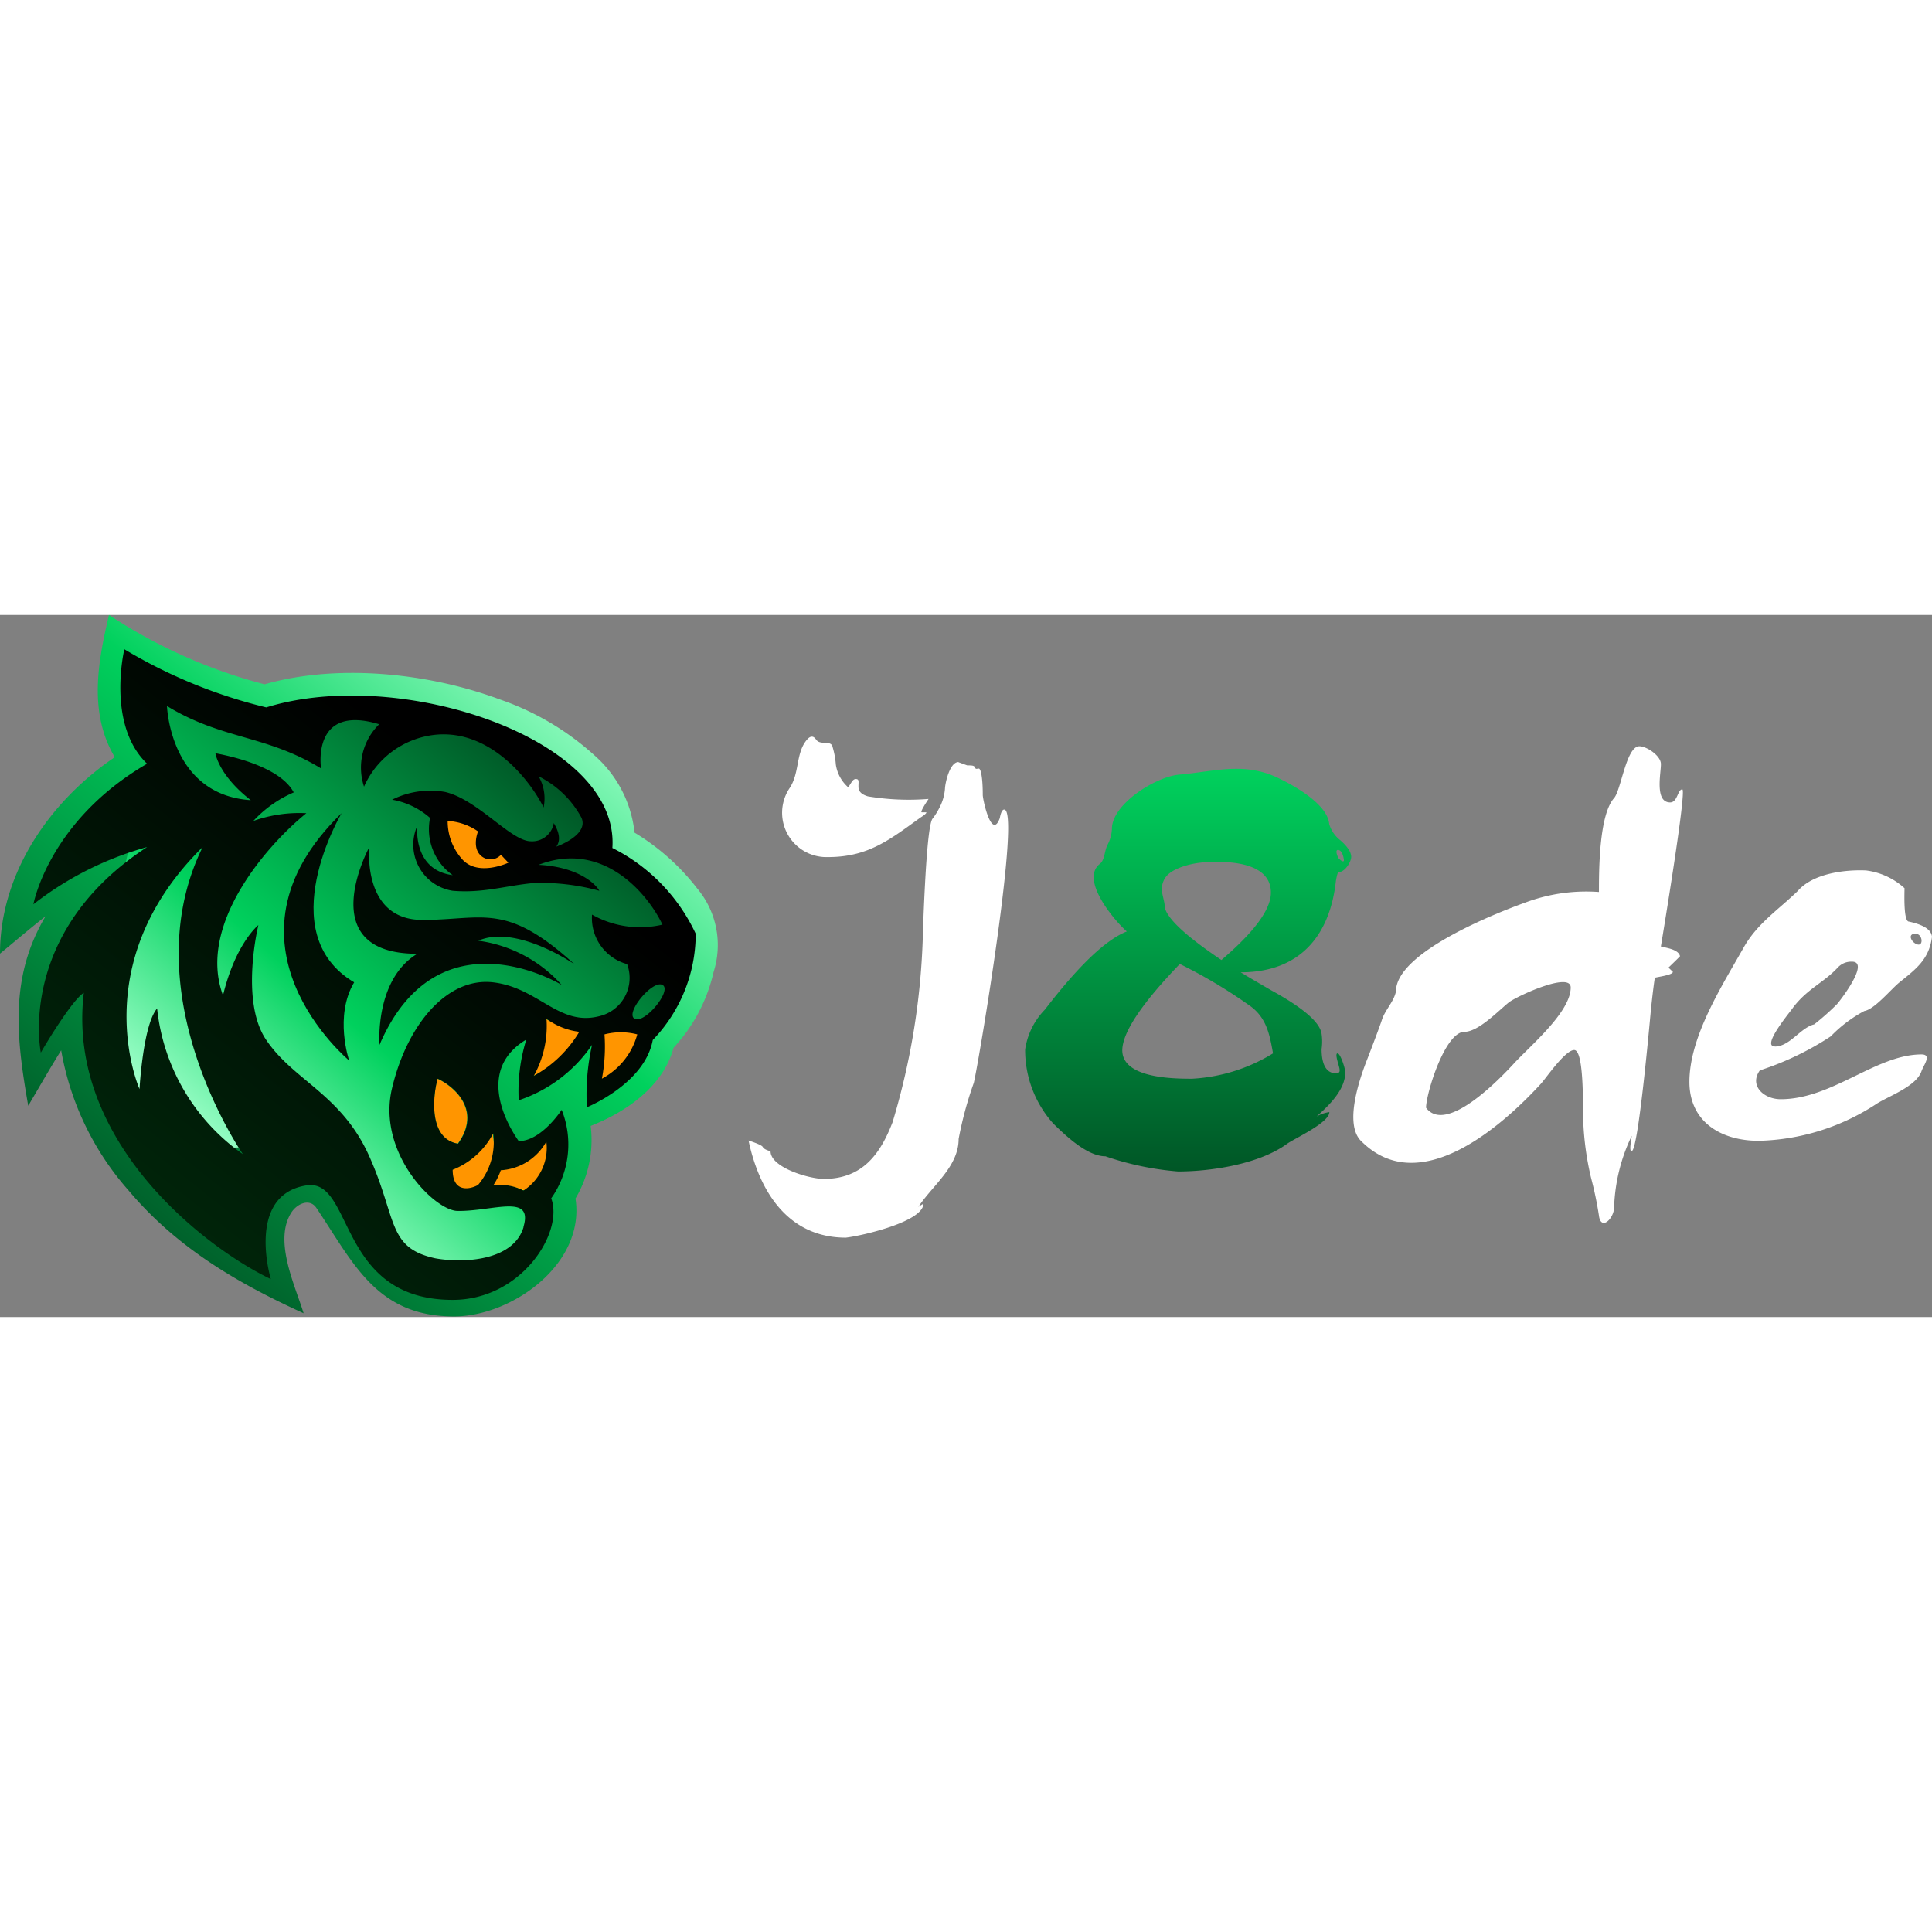
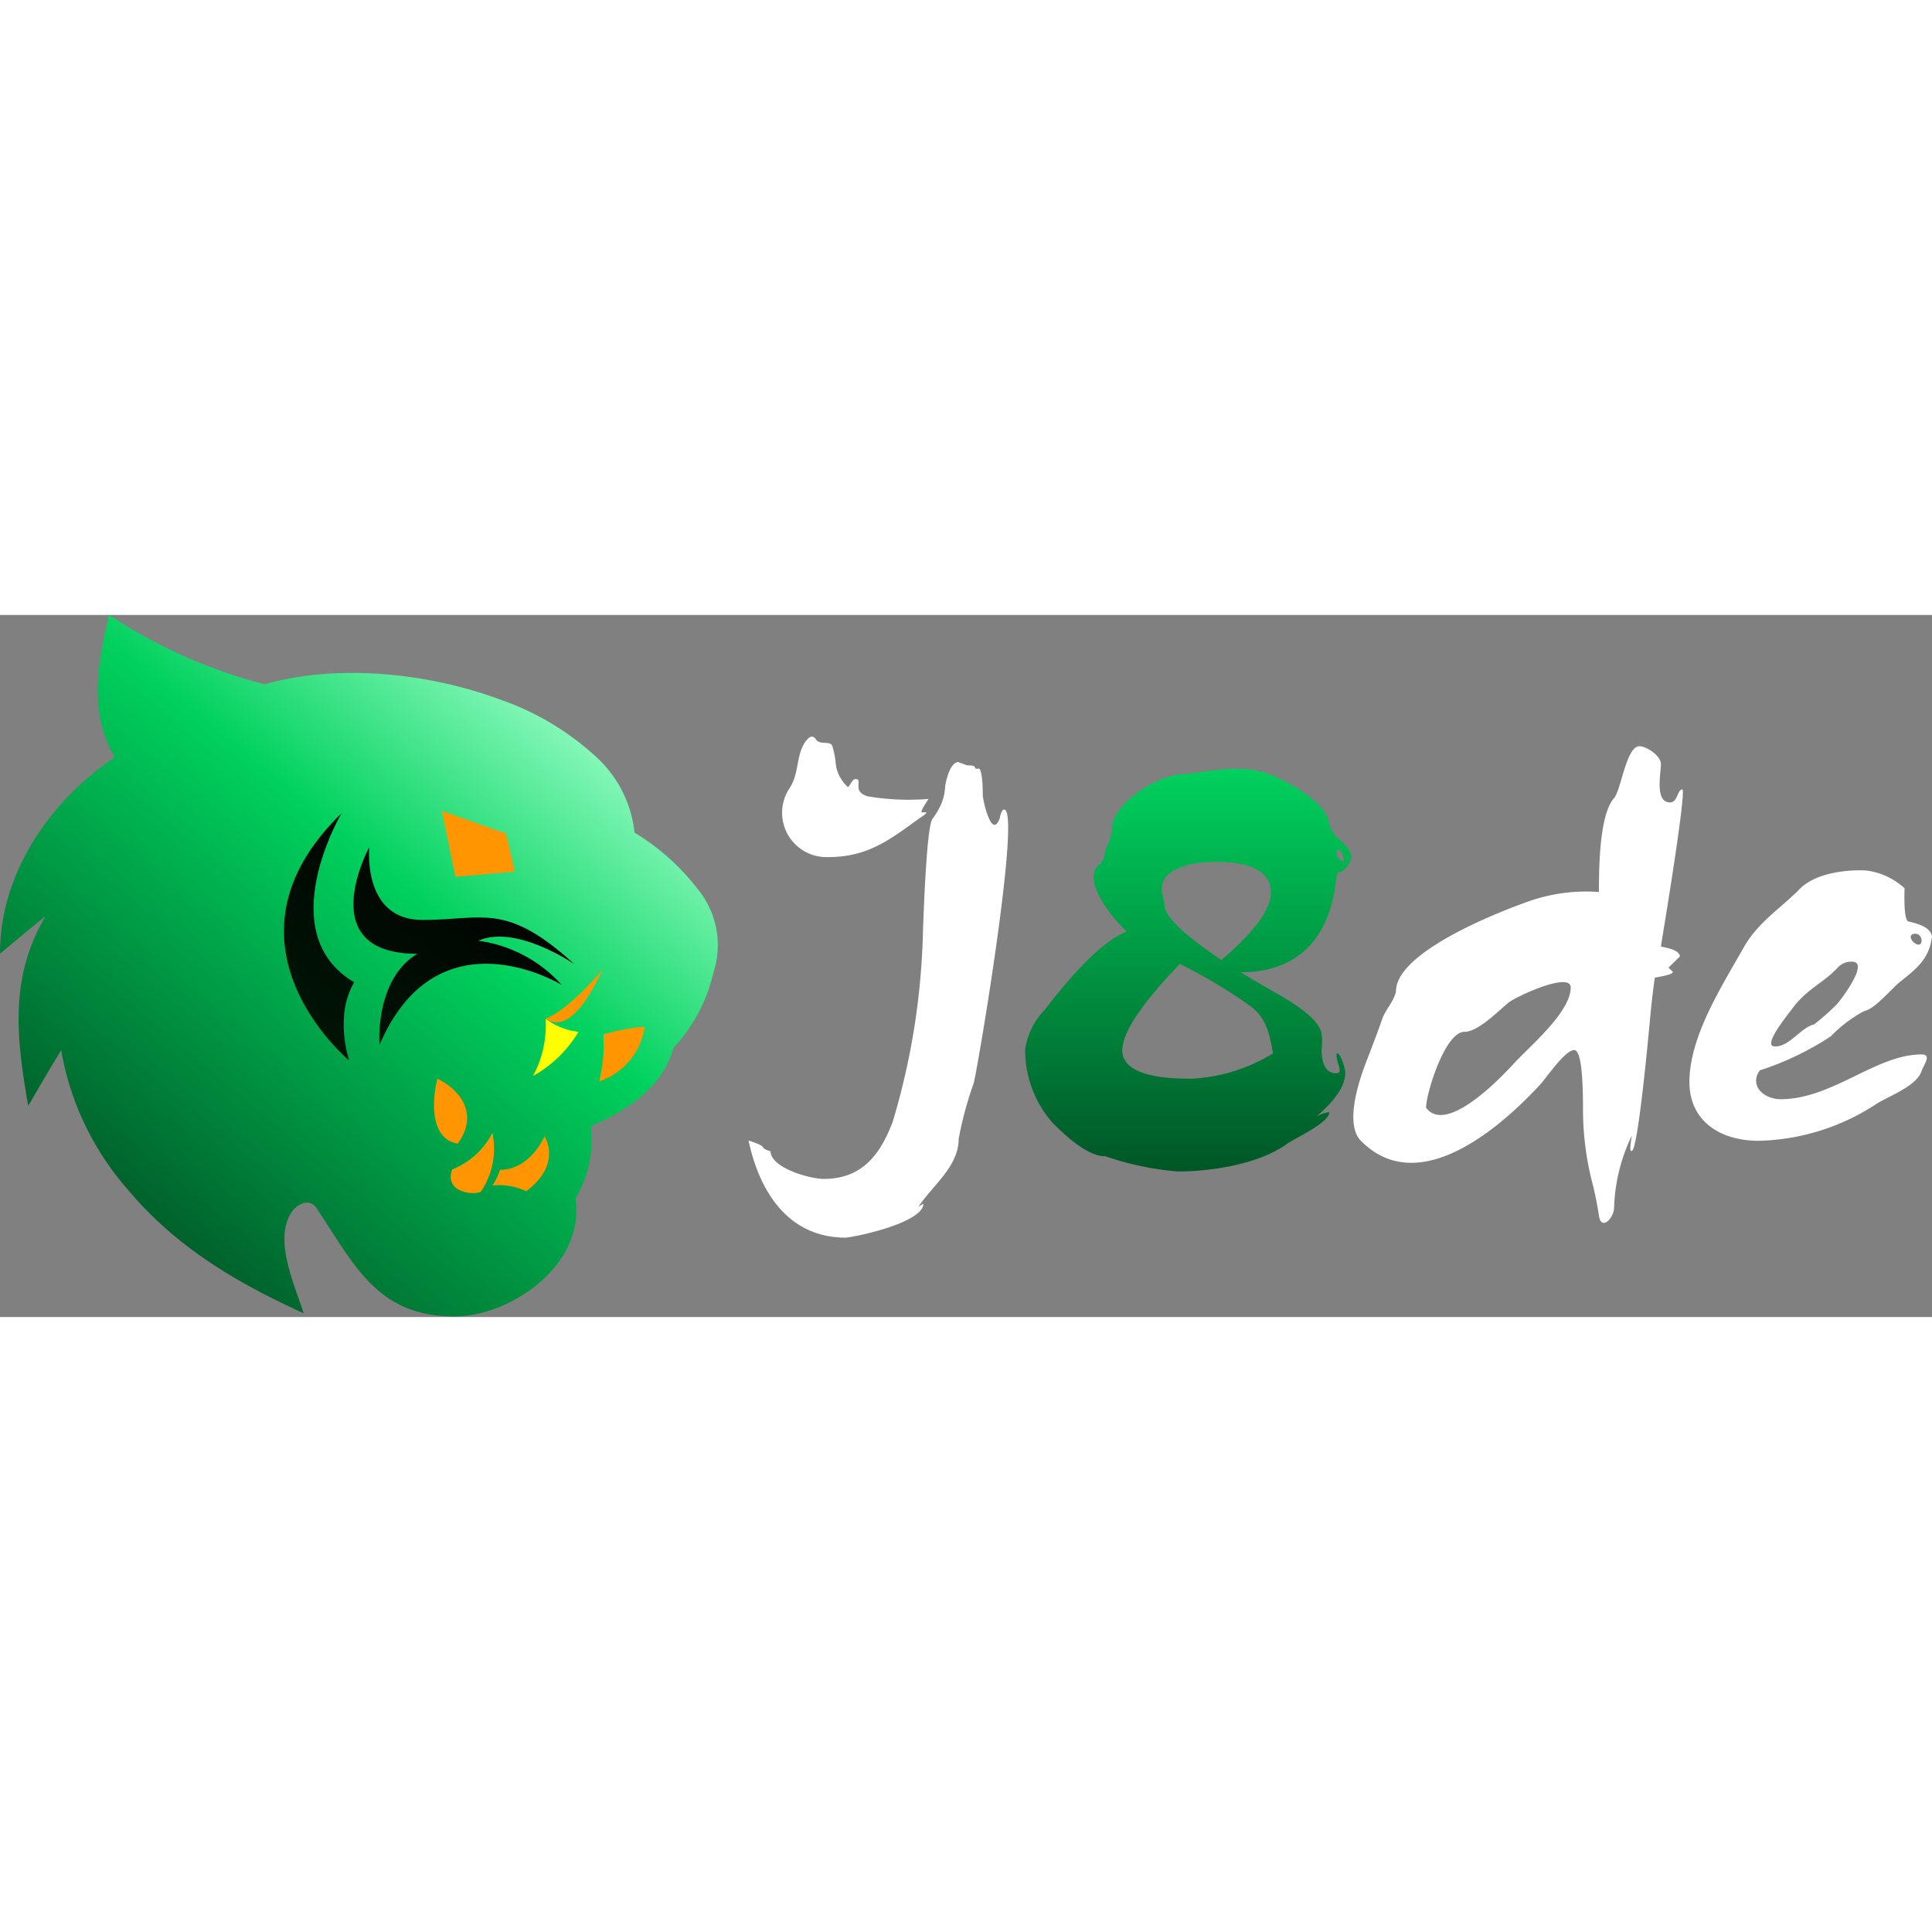
<svg xmlns="http://www.w3.org/2000/svg" xmlns:xlink="http://www.w3.org/1999/xlink" viewBox="0 0 127.27 46.25" width="100" height="100">
  <rect x="0" y="0" width="127.27" height="46.25" fill="#808080" stroke="none" />
  <defs>
    <style>.cls-1{fill:url(#Безымянный_градиент);}.cls-2{fill:url(#Безымянный_градиент_2);}.cls-3{fill:#ff0;}.cls-4{fill:#ff9500;}.cls-5{fill-rule:evenodd;fill:url(#Безымянный_градиент_5);}.cls-6{fill:url(#Безымянный_градиент_5-2);}.cls-7{fill:url(#Безымянный_градиент_5-3);}.cls-8{fill:#fff;}.cls-9{fill:url(#Безымянный_градиент_6);}</style>
    <linearGradient id="Безымянный_градиент" x1="36.9" y1="44.68" x2="6.26" y2="7.69" gradientTransform="matrix(1, 0, 0, -1, 0, 48)" gradientUnits="userSpaceOnUse">
      <stop offset="0" stop-color="#9fffca" />
      <stop offset="0.37" stop-color="#00d15d" />
      <stop offset="1" stop-color="#005626" />
    </linearGradient>
    <linearGradient id="Безымянный_градиент_2" x1="34.78" y1="38.61" x2="13.11" y2="13.63" gradientTransform="matrix(1, 0, 0, -1, 0, 48)" gradientUnits="userSpaceOnUse">
      <stop offset="0" stop-color="#005626" />
      <stop offset="0.63" stop-color="#00d15d" />
      <stop offset="1" stop-color="#9fffca" />
    </linearGradient>
    <linearGradient id="Безымянный_градиент_5" x1="30.51" y1="36.78" x2="4.15" y2="3.47" gradientTransform="matrix(1, 0, 0, -1, 0, 48)" gradientUnits="userSpaceOnUse">
      <stop offset="0" />
      <stop offset="1" stop-color="#002d0c" />
    </linearGradient>
    <linearGradient id="Безымянный_градиент_5-2" x1="30.54" y1="36.76" x2="4.18" y2="3.45" xlink:href="#Безымянный_градиент_5" />
    <linearGradient id="Безымянный_градиент_5-3" x1="34.79" y1="33.39" x2="8.43" y2="0.08" xlink:href="#Безымянный_градиент_5" />
    <linearGradient id="Безымянный_градиент_6" x1="78.29" y1="37.85" x2="78.29" y2="11.34" gradientTransform="matrix(1, 0, 0, -1, 0, 48)" gradientUnits="userSpaceOnUse">
      <stop offset="0" stop-color="#00d15d" />
      <stop offset="1" stop-color="#005626" />
    </linearGradient>
  </defs>
  <g id="Слой_2" data-name="Слой 2">
    <g id="Слой_1-2" data-name="Слой 1">
      <path class="cls-1" d="M44.37,28.51a10.85,10.85,0,0,0,2.64-5,5.8,5.8,0,0,0-1.08-5.49,15,15,0,0,0-4.13-3.68,7.87,7.87,0,0,0-2.54-5,18,18,0,0,0-6.32-3.77c-4.78-1.78-10.77-2.36-15.51-1A34.1,34.1,0,0,1,7.18,0c-.74,3.11-1.35,6.45.38,9.37C3.29,12.26,0,17,0,22.31c1-.82,2-1.68,3-2.46-2.38,4-1.93,8-1.14,12.48.72-1.22,1.42-2.45,2.17-3.65A18.78,18.78,0,0,0,8.46,37.9C11.63,41.67,15.61,44,20,46c-.58-1.88-2-4.81-.79-6.66.39-.58,1.2-.92,1.63-.28,2.44,3.62,3.95,7.15,9.07,7.15,3.78,0,8.66-3.43,8-7.77a7.53,7.53,0,0,0,1-4.78C41.17,32.77,43.67,31.11,44.37,28.51Z" />
-       <path class="cls-2" d="M10.67,5.42l7.2,1.81L24.47,6s15.6,1.2,14.4,9l6,5.43-1.2,6.63h-6l-10.2,3,7.8,9s.6,4.21-7.2,4.82c-6.6-11.45-15-8.44-15-8.44s-6.6-.6-6.6-10.84Z" />
      <path class="cls-3" d="M39.77,27.63a11.32,11.32,0,0,1-.17,2.92,4.69,4.69,0,0,0,2.33-2.92A4.27,4.27,0,0,0,39.77,27.63Z" />
      <path class="cls-3" d="M35.94,26.6a7,7,0,0,1-.83,3.77,8,8,0,0,0,3-2.91A4.48,4.48,0,0,1,35.94,26.6Z" />
      <path class="cls-3" d="M29.78,36.55a5.17,5.17,0,0,0,2.66-2.4,4.33,4.33,0,0,1-1,3.43C30.89,37.86,29.78,38.06,29.78,36.55Z" />
-       <path class="cls-3" d="M32.44,37.58a3.35,3.35,0,0,1,2,.34,3.34,3.34,0,0,0,1.5-3.26,3.68,3.68,0,0,1-3,1.89A4.07,4.07,0,0,1,32.44,37.58Z" />
      <path class="cls-4" d="M39.76,27.63a10.63,10.63,0,0,1-.29,3.1,4.48,4.48,0,0,0,3-3.61A13.39,13.39,0,0,0,39.76,27.63Z" />
-       <path class="cls-4" d="M35.94,26.6a7,7,0,0,1-.83,3.77c1.66-.68,3.76-3.25,3.76-3.25C38,27,36.76,27.15,35.94,26.6Z" />
+       <path class="cls-4" d="M35.94,26.6c1.66-.68,3.76-3.25,3.76-3.25C38,27,36.76,27.15,35.94,26.6Z" />
      <path class="cls-4" d="M29.78,36.55a5.17,5.17,0,0,0,2.66-2.4A5,5,0,0,1,31.67,38C31.11,38.25,29.27,38,29.78,36.55Z" />
      <path class="cls-4" d="M32.44,37.58a4.35,4.35,0,0,1,2.23.38c2.4-1.81,1.2-3.61,1.2-3.61s-.93,2.2-2.93,2.2A4.07,4.07,0,0,1,32.44,37.58Z" />
      <path class="cls-4" d="M29.11,12.91l4.22,1.49.58,2.5L30,17.25Z" />
      <path class="cls-4" d="M28.82,30.55c1.1.51,2.92,2.09,1.33,4.28C28.15,34.49,28.54,31.52,28.82,30.55Z" />
-       <path class="cls-5" d="M17.84,43.75s-1.66-5.52,2.33-6.17c3.16-.52,2,7.54,9.65,7.54,4.54,0,7.33-4.46,6.49-6.69A6.15,6.15,0,0,0,37,32.6s-1.33,2.06-2.83,2.06c-1-1.43-2.66-4.8.5-6.69a11.51,11.51,0,0,0-.5,4A9.46,9.46,0,0,0,39,28.32a15.06,15.06,0,0,0-.34,4.11S42.47,30.89,43,28a10.09,10.09,0,0,0,2.83-7,12,12,0,0,0-5.49-5.65c.5-7.2-14-12-22.8-9.26A33.45,33.45,0,0,1,8.19,2.26S7,7.23,9.69,9.8C3.2,13.57,2.2,19.06,2.2,19.06a21.45,21.45,0,0,1,7.49-3.77c-8.66,5.65-7,13.54-7,13.54.66-1.14,2.16-3.53,2.83-3.94C4.36,34.66,13.52,41.69,17.84,43.75ZM10.35,25.92C9.42,27,9.19,31.23,9.19,31.23S5.53,23,13.35,15.29C8.63,24.89,16,35.52,16,35.52A13.43,13.43,0,0,1,10.35,25.92Zm22.14,8.23a5.15,5.15,0,0,1-2.67,2.4c0,1.51,1.11,1.31,1.67,1A4.37,4.37,0,0,0,32.49,34.15Zm2,3.77a3.32,3.32,0,0,0-2-.34,4.48,4.48,0,0,0,.5-1,3.68,3.68,0,0,0,3-1.89A3.34,3.34,0,0,1,34.48,37.92Zm-5.65-7.37c1.1.51,2.92,2.09,1.33,4.28C28.16,34.49,28.55,31.52,28.83,30.55Zm6.32-.18A6.78,6.78,0,0,0,36,26.6a4.52,4.52,0,0,0,2.16.86A8,8,0,0,1,35.15,30.37Zm4.49.18a11.32,11.32,0,0,0,.17-2.92,4.27,4.27,0,0,1,2.16,0A4.69,4.69,0,0,1,39.64,30.55Zm-5.16,9.77c-.66,2.23-3.94,2.4-5.82,2.06-3.16-.69-2.5-2.57-4.33-6.69s-5-5-6.82-7.72c-1.72-2.57-.5-7.54-.5-7.54s-1.5,1.2-2.33,4.63c-1.73-4.66,2.94-9.94,5.49-12a9.05,9.05,0,0,0-3.49.51,7.82,7.82,0,0,1,2.66-1.88c-.83-1.55-3.61-2.29-5.16-2.58,0,0,.2,1.44,2.33,3.09C11.19,11.86,11,6,11,6c3.66,2.23,6.49,1.88,10.15,4.11,0,0-.67-4.28,3.83-2.91a4,4,0,0,0-1,4.11,5.8,5.8,0,0,1,4.83-3.43c3.59-.27,6.15,3.09,7,4.8a2.91,2.91,0,0,0-.33-2.05,6.47,6.47,0,0,1,2.83,2.74c.48,1.15-1.66,1.89-1.66,1.89.4-.55,0-1.26-.17-1.55a1.44,1.44,0,0,1-1.5,1.2c-1.33,0-3.49-2.74-5.66-3.25a5.62,5.62,0,0,0-3.49.51,5.11,5.11,0,0,1,2.5,1.2,3.71,3.71,0,0,0,1.49,3.77c-2.66-.34-2.33-3.25-2.33-3.25a3.07,3.07,0,0,0,2.33,4.28c2,.17,3.5-.34,5.33-.51a14.35,14.35,0,0,1,4.33.51c-.28-.51-1.47-1.58-4-1.71,4.26-1.65,7.21,1.94,8.16,3.94A6.43,6.43,0,0,1,39,19.74,3.14,3.14,0,0,0,41.31,23a2.59,2.59,0,0,1-1.83,3.43c-2.67.69-4-1.88-7-2.23s-5.66,2.75-6.66,7,2.83,8.06,4.33,8.06C32.49,39.29,35.15,38.09,34.48,40.32Zm-3-26.06a3.87,3.87,0,0,0-2-.69,3.75,3.75,0,0,0,1,2.57c1.06,1.1,3,.18,3,.18L33,15.8a.94.94,0,0,1-1.17.17C31,15.46,31.49,14.26,31.49,14.26ZM41.81,26.6c.66.35,2.49-1.88,1.83-2.23S41.14,26.26,41.81,26.6Z" />
      <path class="cls-6" d="M22.5,13.06s-4.66,7.88.83,11.14C22,26.43,23,29.35,23,29.35S13.68,21.63,22.5,13.06Z" />
      <path class="cls-7" d="M24.33,15.29s-.5,4.8,3.5,4.8,5.49-1.2,10,2.91c0,0-3.83-2.64-6.32-1.54A9,9,0,0,1,37,24.37s-8.16-5-12,3.95c0,0-.34-4.29,2.49-6C20.5,22.32,24.33,15.29,24.33,15.29Z" />
      <path class="cls-8" d="M60.72,13,61,13c.07,0,0,.12-.37.35-2,1.44-3.43,2.6-6.08,2.6A2.92,2.92,0,0,1,52,11.43c.64-.94.44-2.12,1-3,.2-.3.48-.63.76-.22s1,0,1.09.5a5.48,5.48,0,0,1,.21,1.14,2.46,2.46,0,0,0,.8,1.49c.17-.13.27-.53.51-.53s.18.16.18.5.23.52.62.64a16.35,16.35,0,0,0,4,.17S60.57,13,60.72,13Zm2.42-3.3.58.21c.29,0,.46,0,.51.14s.12.07.25.07.26.58.26,1.74c0,.3.58,3,1.12,1.53.07-.38.17-.57.29-.57,1.11,0-1.64,16.47-2,18a24.45,24.45,0,0,0-1,3.7c0,1.82-1.73,3.07-2.65,4.47l.33-.21c0,1.18-4,2.11-5.11,2.24-3.84,0-5.71-3.1-6.41-6.4.58.19.89.33.94.43s.19.19.51.28c0,1.07,2.54,1.82,3.51,1.82,2.56,0,3.73-1.66,4.53-3.74a47.17,47.17,0,0,0,2-12.58c.17-4.74.39-7.21.65-7.43a4.68,4.68,0,0,0,.44-.71,3.22,3.22,0,0,0,.36-1.24C62.26,11.08,62.56,9.69,63.14,9.69Z" />
      <path class="cls-8" d="M109.91,23.23l.29.28c0,.21-1,.33-1.19.39-.1.67-.18,1.38-.26,2.14-.1,1.08-.84,9.27-1.26,9.27-.21.07,0-.88,0-1A11.72,11.72,0,0,0,106.33,39c0,.77-.87,1.59-1,.57a23.27,23.27,0,0,0-.51-2.45,19.45,19.45,0,0,1-.54-4.55c0-2.61-.19-3.91-.58-3.91-.6,0-1.86,1.86-2.21,2.24-2.66,2.89-8,7.53-11.78,3.8-1.24-1.11-.1-4.28.37-5.47.53-1.37.84-2.22.94-2.52.21-.69.8-1.22.94-1.92,0-2.57,6.65-5.17,8.48-5.83a11.46,11.46,0,0,1,4.89-.71c0-1.38,0-5.08,1-6.19.46-.53.8-3.41,1.66-3.41.48,0,1.39.61,1.42,1.14s-.45,2.56.61,2.56c.49,0,.49-.86.8-.86s-1.3,9.67-1.41,10.35c.38.1,1.16.19,1.26.64C110.67,22.5,109.91,23.23,109.91,23.23Zm-6.44,1.31c0-1.08-3.65.62-4.1,1-.73.6-2,1.92-2.9,1.92-1.27,0-2.51,4-2.53,5,1.35,1.82,5-2.06,5.76-2.88C100.73,28.44,103.47,26.18,103.47,24.54Z" />
      <path class="cls-8" d="M117.3,31.9c3.41,0,6.28-2.95,9.28-2.95.71,0,.13.71,0,1.1-.34,1-2.13,1.63-2.94,2.14a14.71,14.71,0,0,1-7.78,2.45c-2.53,0-4.57-1.28-4.57-3.88,0-3,2.15-6.33,3.59-8.88.9-1.58,2.29-2.47,3.55-3.7,1-1.15,3.07-1.41,4.49-1.35A4.61,4.61,0,0,1,125.46,18c0,.31-.08,2.2.29,2.2,1,.22,1.47.54,1.52,1-.19,1.51-1.09,2.15-2.14,3-.54.43-1.64,1.78-2.32,1.89a8.88,8.88,0,0,0-2.21,1.67A19.32,19.32,0,0,1,115.93,30C115.21,31,116.19,31.9,117.3,31.9ZM126.18,21c-.58,0-.24.62.15.71S126.65,21,126.18,21Zm-9.27,7.43c1,0,1.69-1.24,2.6-1.46A16.77,16.77,0,0,0,121,25.65c.1-.09,2.24-2.81,1-2.81a1.21,1.21,0,0,0-.94.39c-.93,1-2,1.39-2.94,2.63C118,26.06,116,28.42,116.91,28.42Z" />
      <path class="cls-9" d="M76.73,19.28c.19.76,1.44,1.91,3.73,3.45q3.26-2.78,3.26-4.44c0-2-2.77-2.09-4.2-2-.77,0-2.36.33-2.79,1.07S76.73,18.64,76.73,19.28Zm1,3.7c-2.51,2.61-3.78,4.5-3.8,5.69,0,1.84,3.3,1.88,4.6,1.88a11.32,11.32,0,0,0,5.33-1.67c-.22-1.24-.43-2.38-1.56-3.16A33.5,33.5,0,0,0,77.74,23Zm10.4-7.5c-.21,0,0,.51.07.57.24.24.33.2.33.11S88.44,15.48,88.14,15.48Zm-15.22-.25A2.48,2.48,0,0,0,73.25,14c.1-1.6,2.89-3.34,4.42-3.48,2.39-.21,4.3-.87,6.59.25,1,.48,3.19,1.7,3.3,3a2.11,2.11,0,0,0,.73,1.07c.48.42.72.79.72,1.1s-.4,1-.83,1q-.08,0-.18.6c-.41,3.67-2.44,6-6.27,6,.67.41,1.35.8,2,1.18q3.18,1.74,3.33,2.88a3.43,3.43,0,0,1,0,1c0,1.06.34,1.59.94,1.59.27,0,.28-.14.22-.39s-.3-.92-.11-.92.51,1,.51,1.24c0,1.17-1.07,2.18-1.89,2.92a2.34,2.34,0,0,1,.84-.29c0,.69-2.22,1.7-2.76,2.07-1.83,1.35-5,1.84-7.21,1.84a19.41,19.41,0,0,1-4.78-1c-1.21,0-2.63-1.37-3.44-2.16a7.26,7.26,0,0,1-1.85-4.87A4.74,4.74,0,0,1,68.83,26q3.33-4.34,5.4-5.15c-.71-.6-3.13-3.38-1.78-4.45C72.76,16.17,72.76,15.58,72.92,15.23Z" />
    </g>
  </g>
</svg>